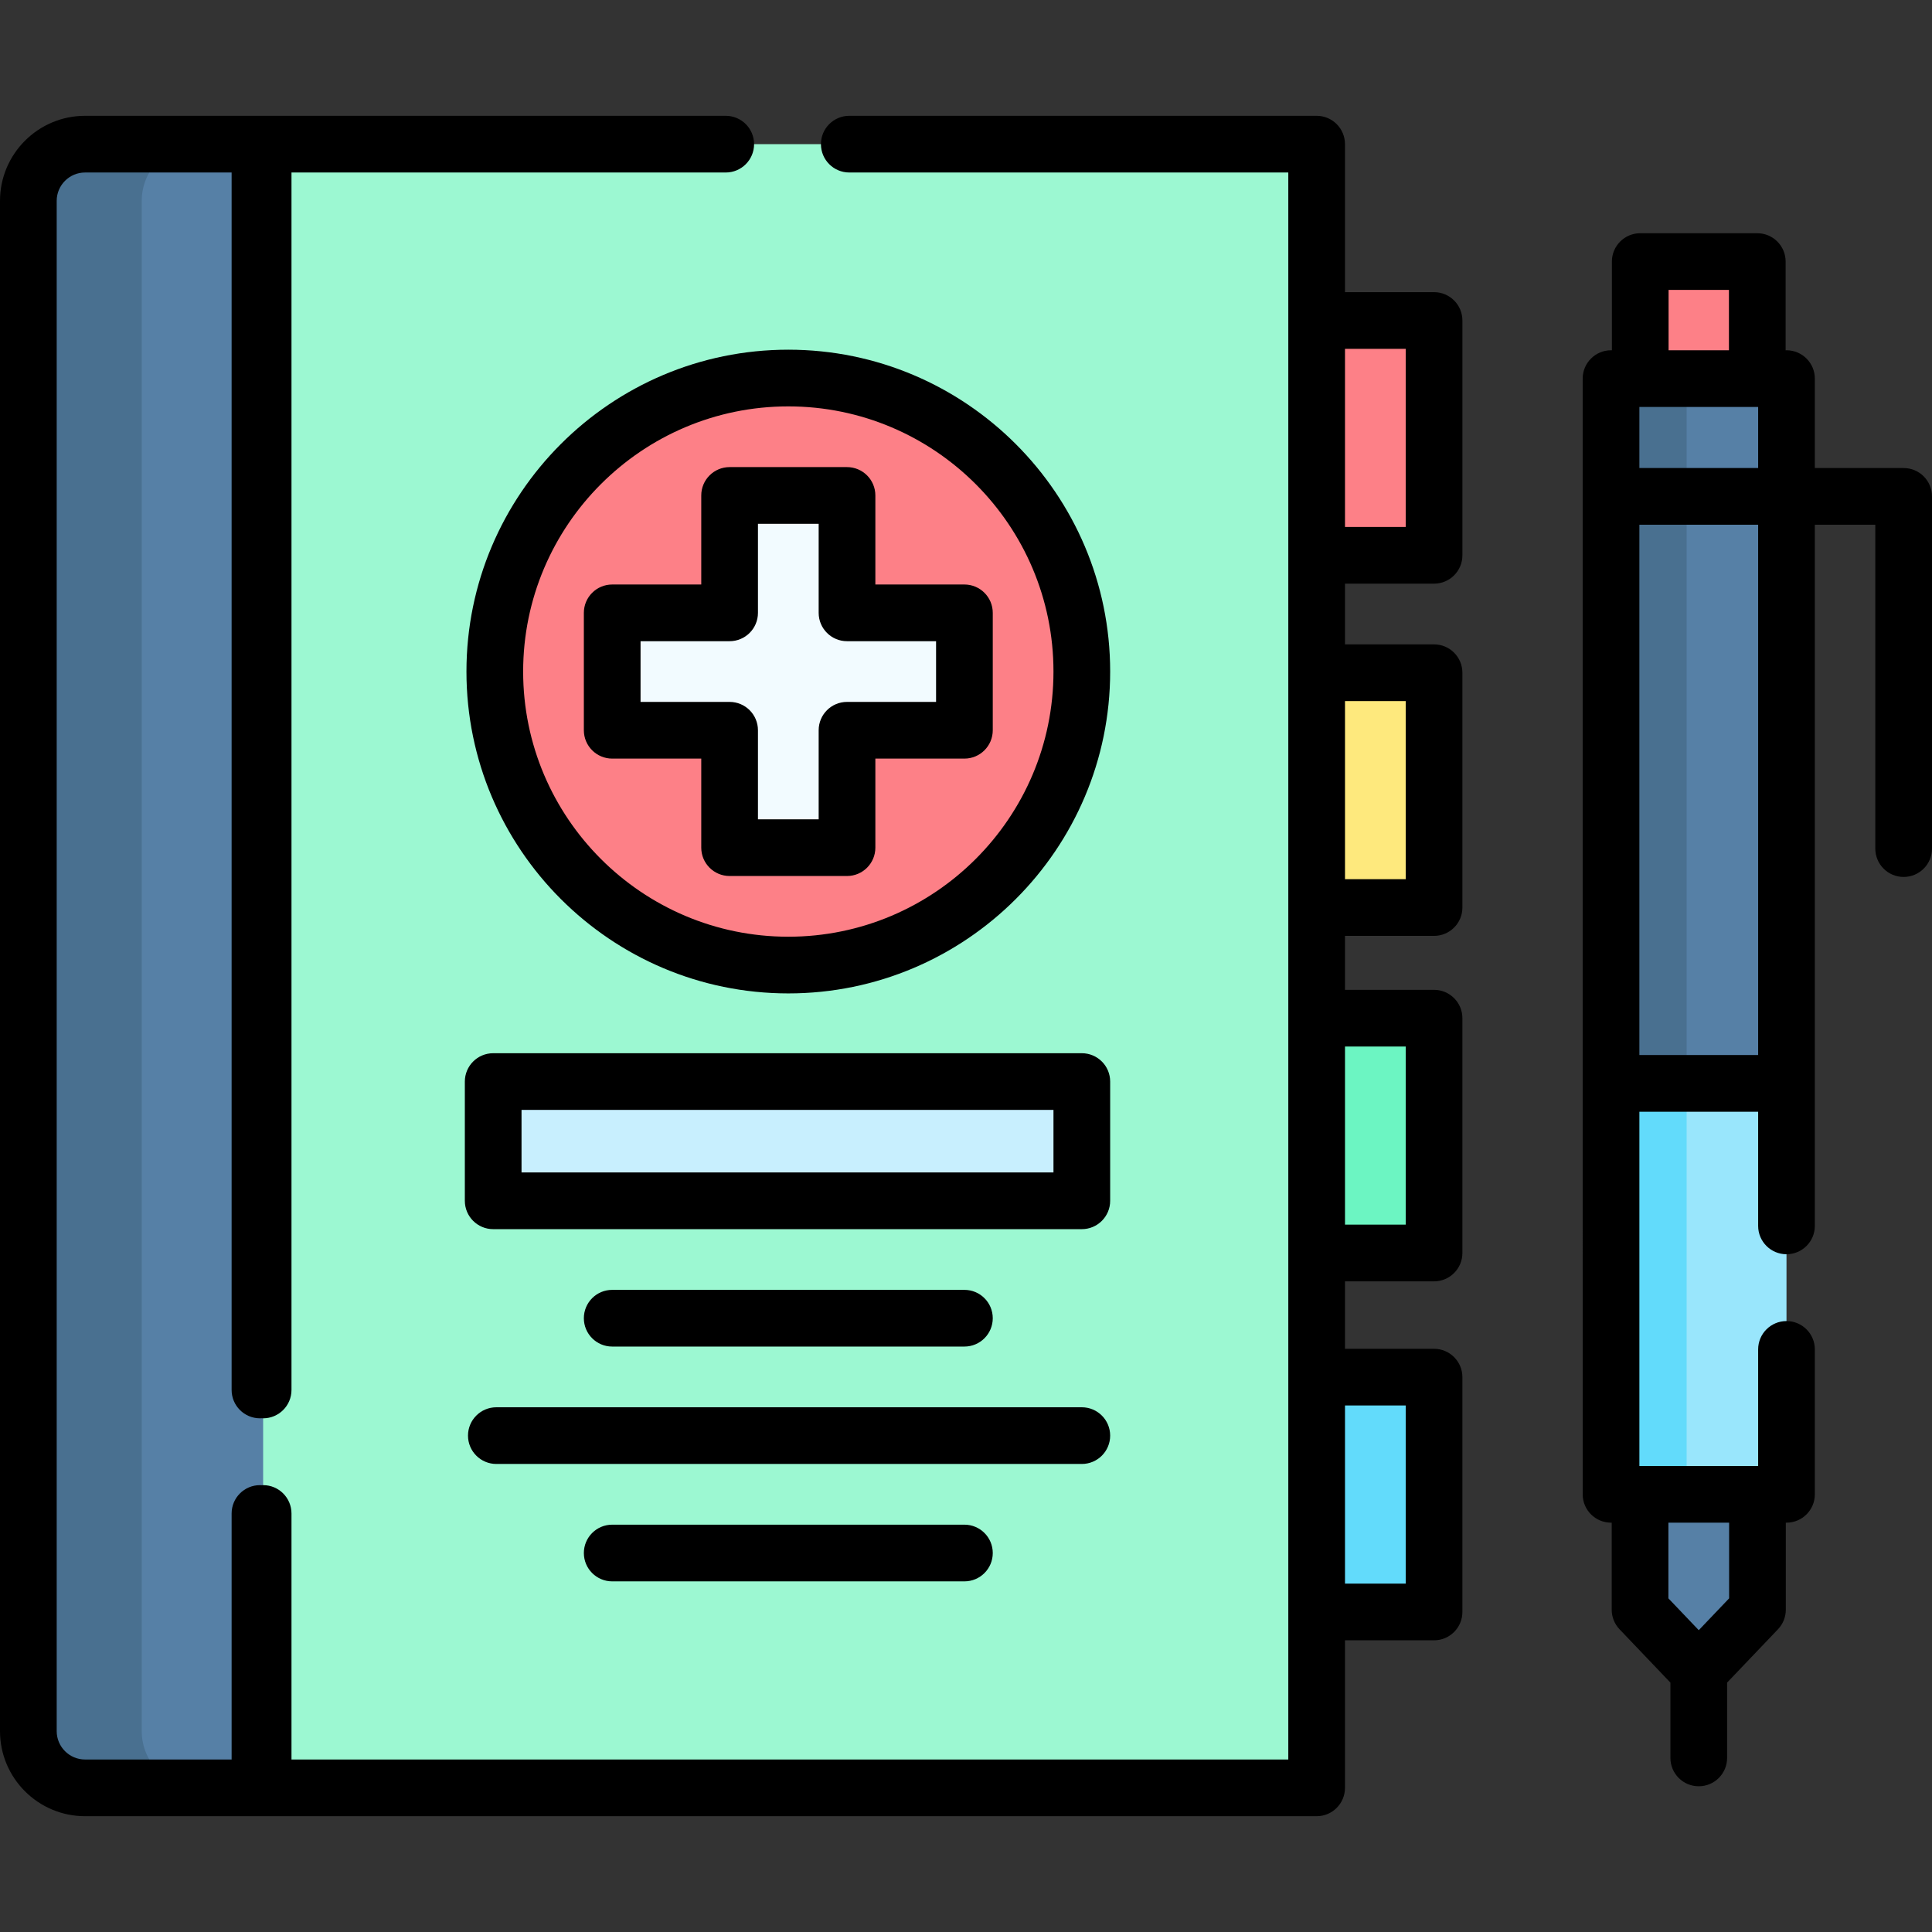
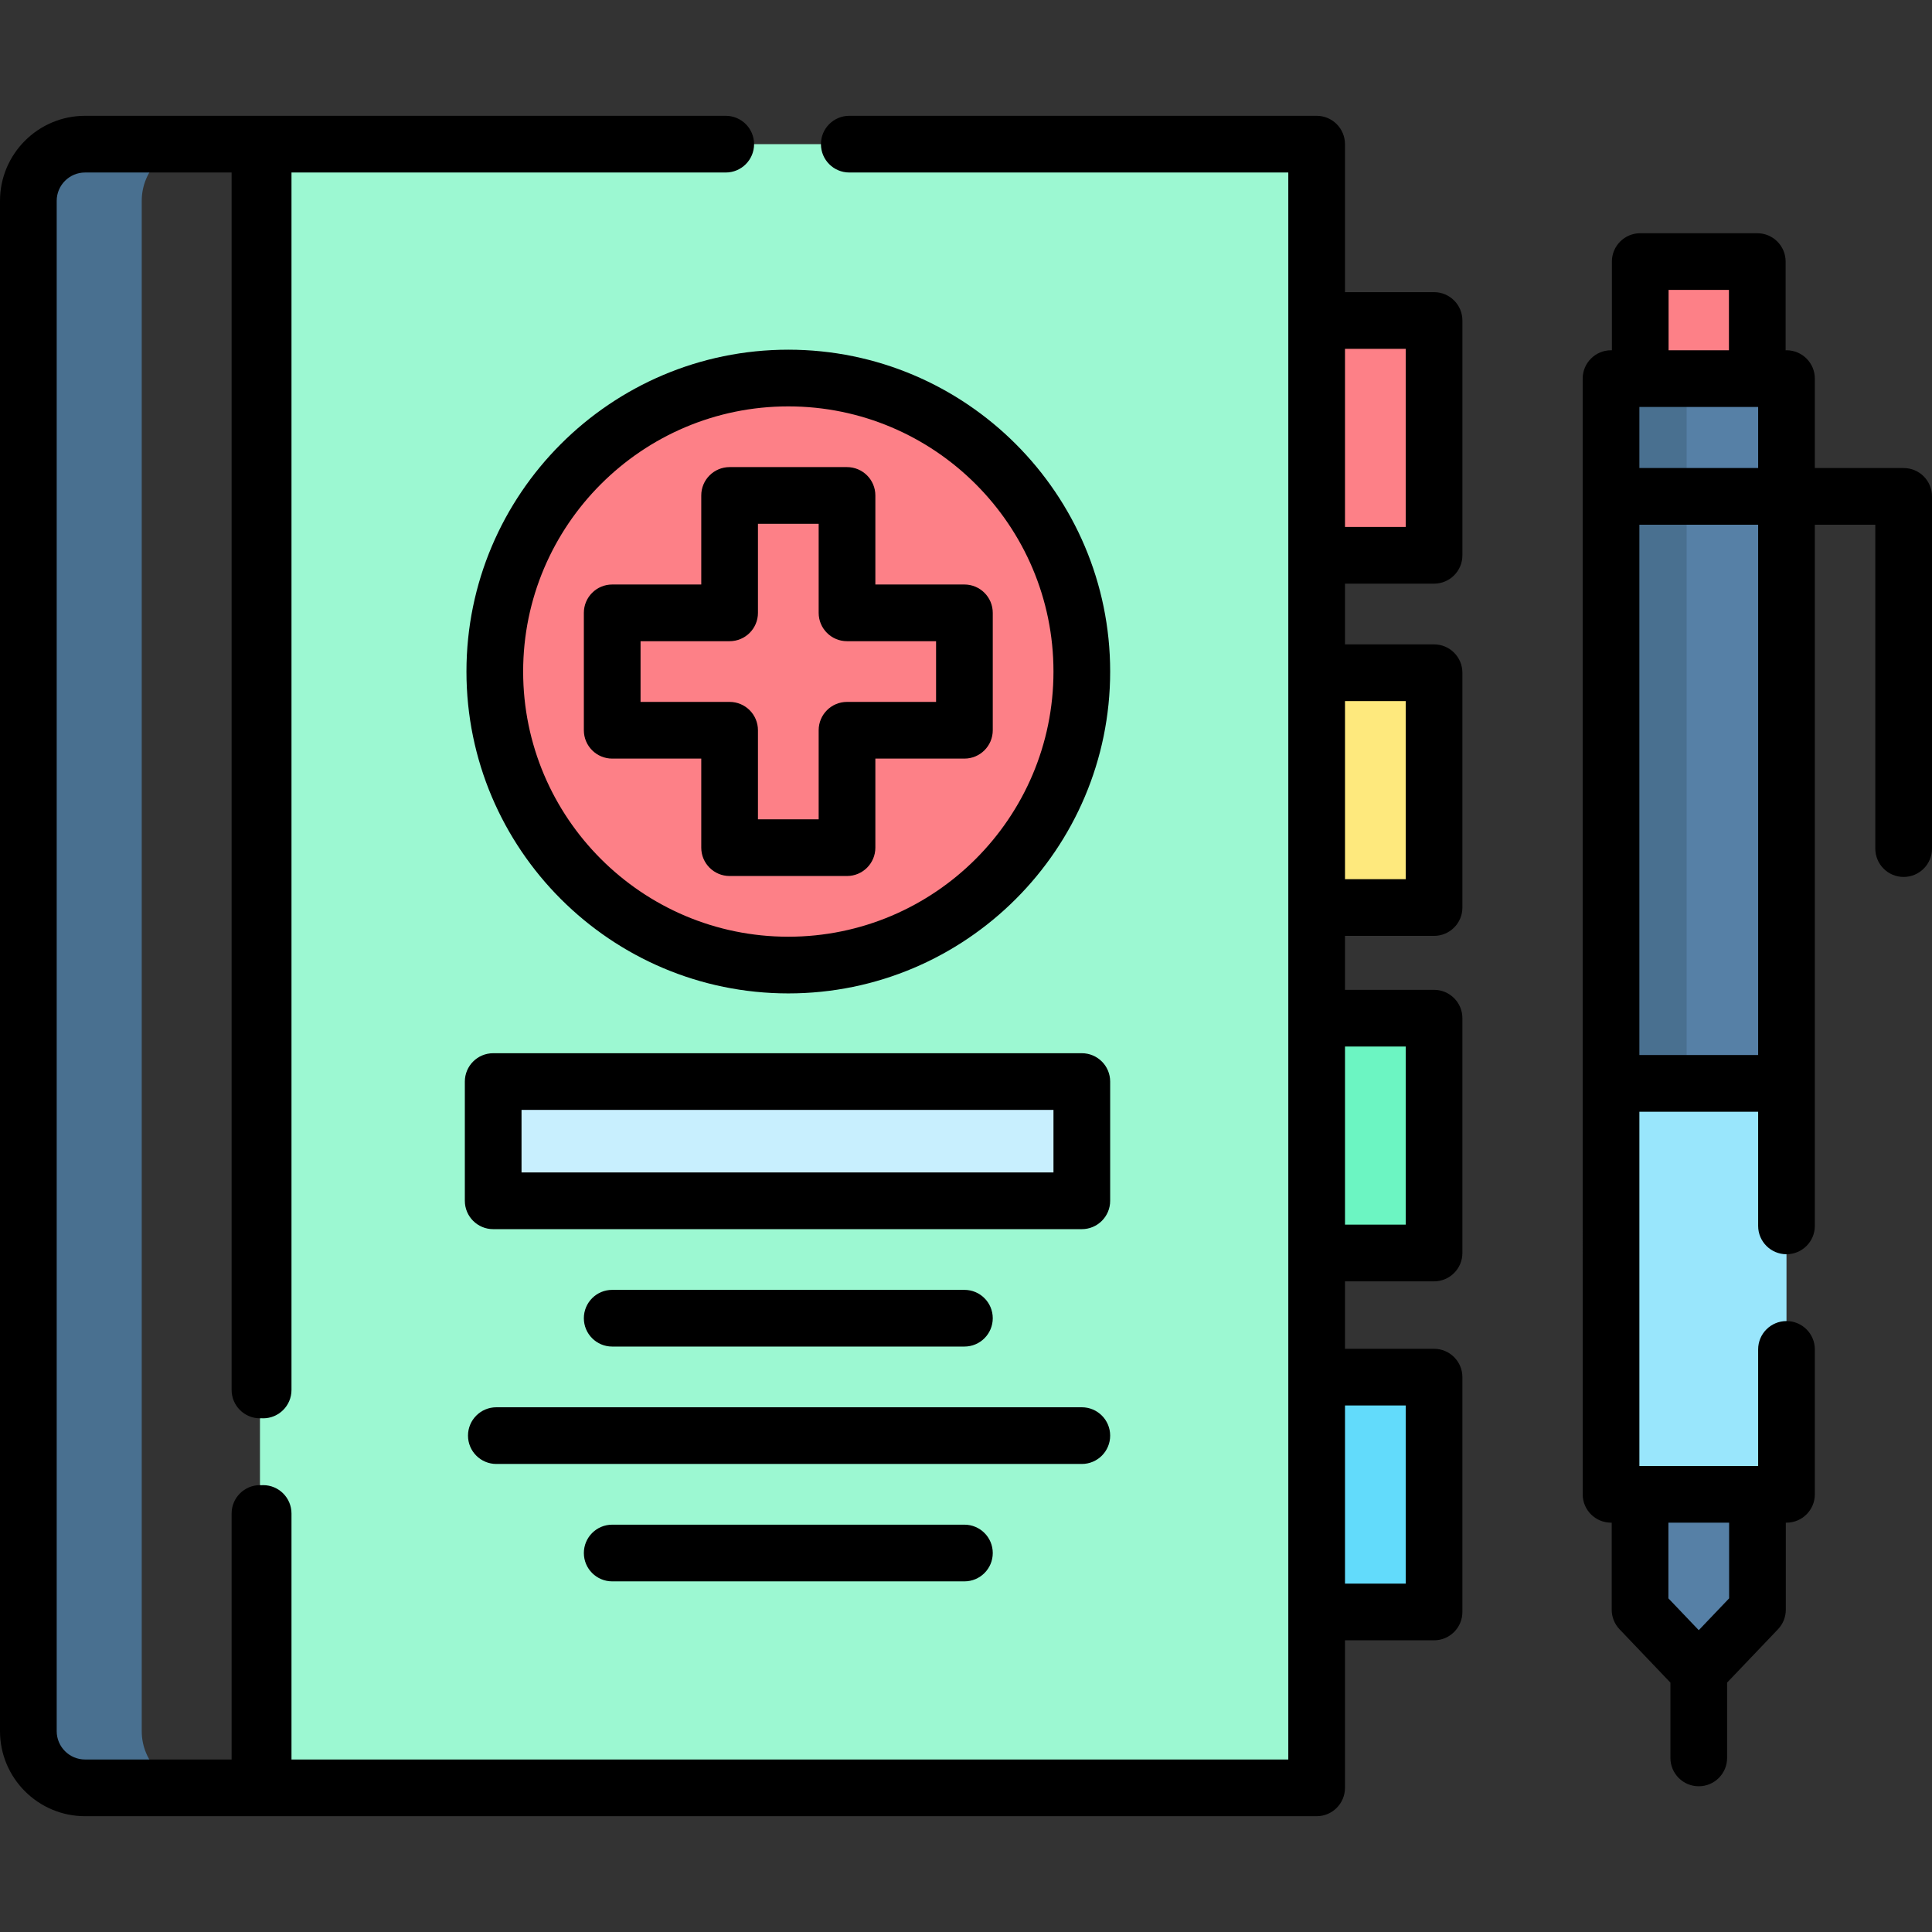
<svg xmlns="http://www.w3.org/2000/svg" id="Capa_1" enable-background="new 0 0 511.158 511.158" height="512" viewBox="0 0 511.158 511.158" width="512">
  <rect x="0" y="0" width="511.158" height="511.158" fill="#333333" stroke="none" />
  <g>
    <path d="m464.979 425.89-15.531 16.28-15.531-16.28v-30.531h31.062z" fill="#5680a6" />
    <path d="m426.237 286.641h46.424v108.718h-46.424z" fill="#99e6fc" />
-     <path d="m426.24 286.639h20v108.72h-20z" fill="#62dbfb" />
    <path d="m433.965 69.206h30.967v30.967h-30.967z" fill="#fd8087" />
    <path d="m426.237 100.172h46.424v186.469h-46.424z" fill="#5680a6" />
    <path d="m426.24 100.169h20v186.47h-20z" fill="#497090" />
    <path d="m348.352 364.357h31.062v62.125h-31.062z" fill="#62dbfb" />
    <path d="m348.352 269.384h31.062v62.125h-31.062z" fill="#6cf5c2" />
    <path d="m348.352 177.984h31.062v62.125h-31.062z" fill="#fee97d" />
    <path d="m348.352 84.797h31.062v62.125h-31.062z" fill="#fd8087" />
-     <path d="m68.782 38.139h279.57v434.88h-279.57z" fill="#9cf8d2" />
+     <path d="m68.782 38.139h279.57v434.88h-279.57" fill="#9cf8d2" />
    <circle cx="208.567" cy="177.675" fill="#fd8087" r="77.656" />
-     <path d="m69.62 473.019h-47.12c-8.28 0-15-6.72-15-15v-404.88c0-8.28 6.72-15 15-15h47.12z" fill="#5680a6" />
    <path d="m52.5 473.019h-30c-8.28 0-15-6.72-15-15v-404.88c0-8.28 6.72-15 15-15h30c-8.28 0-15 6.72-15 15v404.88c0 8.28 6.72 15 15 15z" fill="#497090" />
-     <path d="m255.16 162.144h-31.062v-31.062h-31.062v31.062h-31.063v31.063h31.063v31.062h31.062v-31.062h31.062z" fill="#f2fbff" />
    <path d="m130.484 286.155h155.738v31.548h-155.738z" fill="#c8effe" />
    <g>
      <g>
        <path d="m379.415 154.421c4.142 0 7.5-3.358 7.5-7.5v-62.124c0-4.142-3.358-7.5-7.5-7.5h-23.565v-39.158c0-4.142-3.358-7.5-7.5-7.5h-123.65c-4.142 0-7.5 3.358-7.5 7.5s3.358 7.5 7.5 7.5h116.15v419.88h-263.73v-65.09c0-4.142-3.358-7.5-7.5-7.5-.142 0-.28.013-.42.021-.14-.008-.278-.021-.42-.021-4.142 0-7.5 3.358-7.5 7.5v65.09h-38.78c-4.136 0-7.5-3.365-7.5-7.5v-404.88c0-4.135 3.364-7.5 7.5-7.5h38.78v322.11c0 4.142 3.358 7.5 7.5 7.5.142 0 .28-.013.42-.021.14.008.278.021.42.021 4.142 0 7.5-3.358 7.5-7.5v-322.11h114.89c4.142 0 7.5-3.358 7.5-7.5s-3.358-7.5-7.5-7.5h-169.51c-12.407 0-22.5 10.093-22.5 22.5v404.88c0 12.407 10.093 22.5 22.5 22.5h325.85c4.142 0 7.5-3.358 7.5-7.5v-39.037h23.564c4.142 0 7.5-3.358 7.5-7.5v-62.125c0-4.142-3.358-7.5-7.5-7.5h-23.564v-17.849h23.564c4.142 0 7.5-3.358 7.5-7.5v-62.125c0-4.142-3.358-7.5-7.5-7.5h-23.564v-14.276h23.564c4.142 0 7.5-3.358 7.5-7.5v-62.125c0-4.142-3.358-7.5-7.5-7.5h-23.564v-16.063h23.565zm-23.563-62.124h16.063v47.125h-16.063zm0 279.56h16.063v47.125h-16.063zm0-94.973h16.063v47.125h-16.063zm0-91.4h16.063v47.125h-16.063z" />
        <path d="m255.16 154.645h-23.562v-23.563c0-4.142-3.358-7.5-7.5-7.5h-31.063c-4.142 0-7.5 3.358-7.5 7.5v23.563h-23.562c-4.142 0-7.5 3.358-7.5 7.5v31.062c0 4.142 3.358 7.5 7.5 7.5h23.562v23.563c0 4.142 3.358 7.5 7.5 7.5h31.063c4.142 0 7.5-3.358 7.5-7.5v-23.563h23.562c4.142 0 7.5-3.358 7.5-7.5v-31.062c0-4.143-3.358-7.5-7.5-7.5zm-7.5 31.062h-23.562c-4.142 0-7.5 3.358-7.5 7.5v23.563h-16.063v-23.563c0-4.142-3.358-7.5-7.5-7.5h-23.562v-16.062h23.562c4.142 0 7.5-3.358 7.5-7.5v-23.563h16.063v23.563c0 4.142 3.358 7.5 7.5 7.5h23.562z" />
        <path d="m208.567 92.519c-46.955 0-85.156 38.201-85.156 85.156s38.201 85.156 85.156 85.156 85.155-38.201 85.155-85.156-38.201-85.156-85.155-85.156zm0 155.312c-38.684 0-70.156-31.472-70.156-70.156s31.472-70.156 70.156-70.156 70.155 31.472 70.155 70.156-31.472 70.156-70.155 70.156z" />
        <path d="m293.722 286.155c0-4.142-3.358-7.5-7.5-7.5h-155.738c-4.142 0-7.5 3.358-7.5 7.5v31.548c0 4.142 3.358 7.5 7.5 7.5h155.738c4.142 0 7.5-3.358 7.5-7.5zm-15 24.049h-140.738v-16.548h140.738z" />
        <path d="m255.16 356.266c4.142 0 7.5-3.358 7.5-7.5s-3.358-7.5-7.5-7.5h-93.187c-4.142 0-7.5 3.358-7.5 7.5s3.358 7.5 7.5 7.5z" />
        <path d="m161.974 403.39c-4.142 0-7.5 3.358-7.5 7.5s3.358 7.5 7.5 7.5h93.187c4.142 0 7.5-3.358 7.5-7.5s-3.358-7.5-7.5-7.5z" />
        <path d="m293.722 379.828c0-4.142-3.358-7.5-7.5-7.5h-154.902c-4.142 0-7.5 3.358-7.5 7.5s3.358 7.5 7.5 7.5h154.902c4.142 0 7.5-3.358 7.5-7.5z" />
      </g>
      <path d="m503.658 123.83h-23.498v-23.658c0-4.142-3.358-7.5-7.5-7.5h-.229v-23.466c0-4.142-3.358-7.5-7.5-7.5h-30.967c-4.142 0-7.5 3.358-7.5 7.5v23.467h-.229c-4.142 0-7.5 3.358-7.5 7.5l.004 295.187c0 4.142 3.358 7.5 7.5 7.5h.177v23.031c0 1.928.743 3.782 2.073 5.177l13.458 14.107v19.928c0 4.142 3.358 7.5 7.5 7.5s7.5-3.358 7.5-7.5v-19.928l13.458-14.107c1.331-1.395 2.073-3.249 2.073-5.177v-23.031h.181c4.142 0 7.5-3.358 7.5-7.5v-38.34c0-4.142-3.358-7.5-7.5-7.5s-7.5 3.358-7.5 7.5v30.84h-31.42v-93.718h31.42v30.198c0 4.142 3.358 7.5 7.5 7.5s7.5-3.358 7.5-7.5v-185.51h15.998v85.687c0 4.142 3.358 7.5 7.5 7.5s7.5-3.358 7.5-7.5v-93.187c.001-4.142-3.357-7.5-7.499-7.5zm-46.179 299.056-8.031 8.419-8.031-8.418v-20.027h16.063v20.026zm-23.743-315.214h.229 30.967.229v16.158h-31.424v-16.158zm7.729-30.966h15.967v15.967h-15.967zm23.695 202.433h-31.424v-140.309h31.424z" />
    </g>
  </g>
</svg>